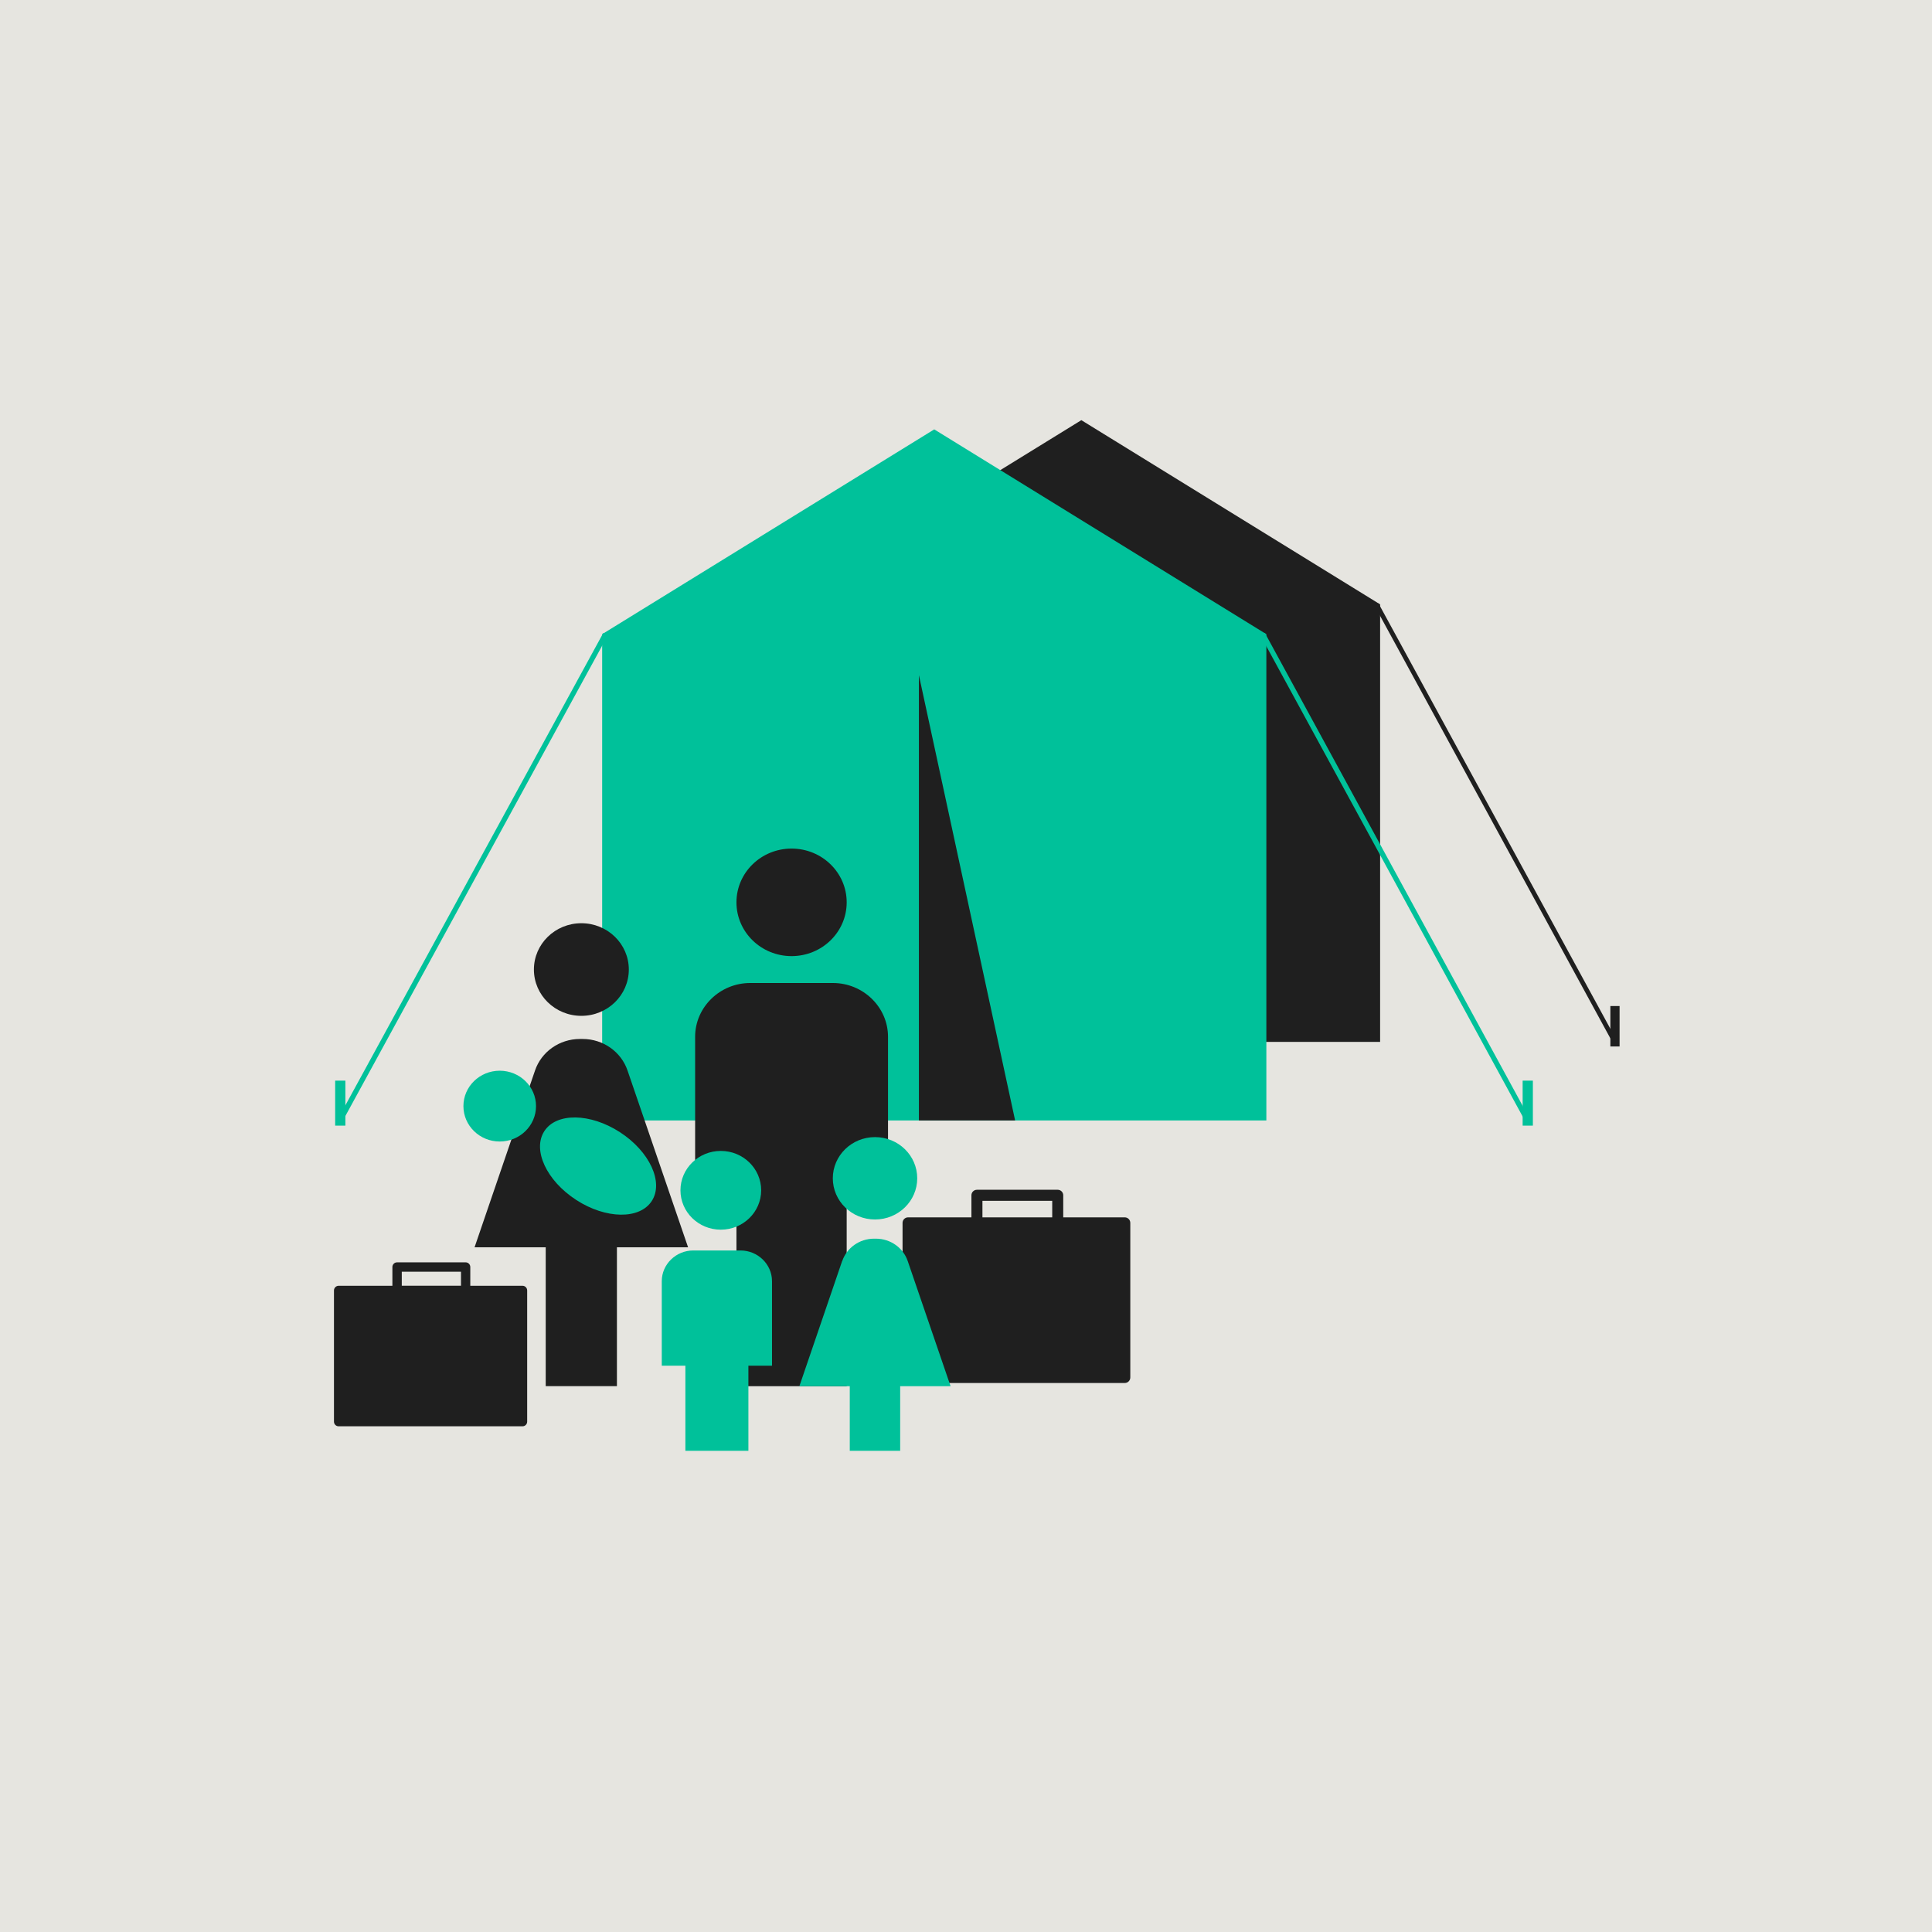
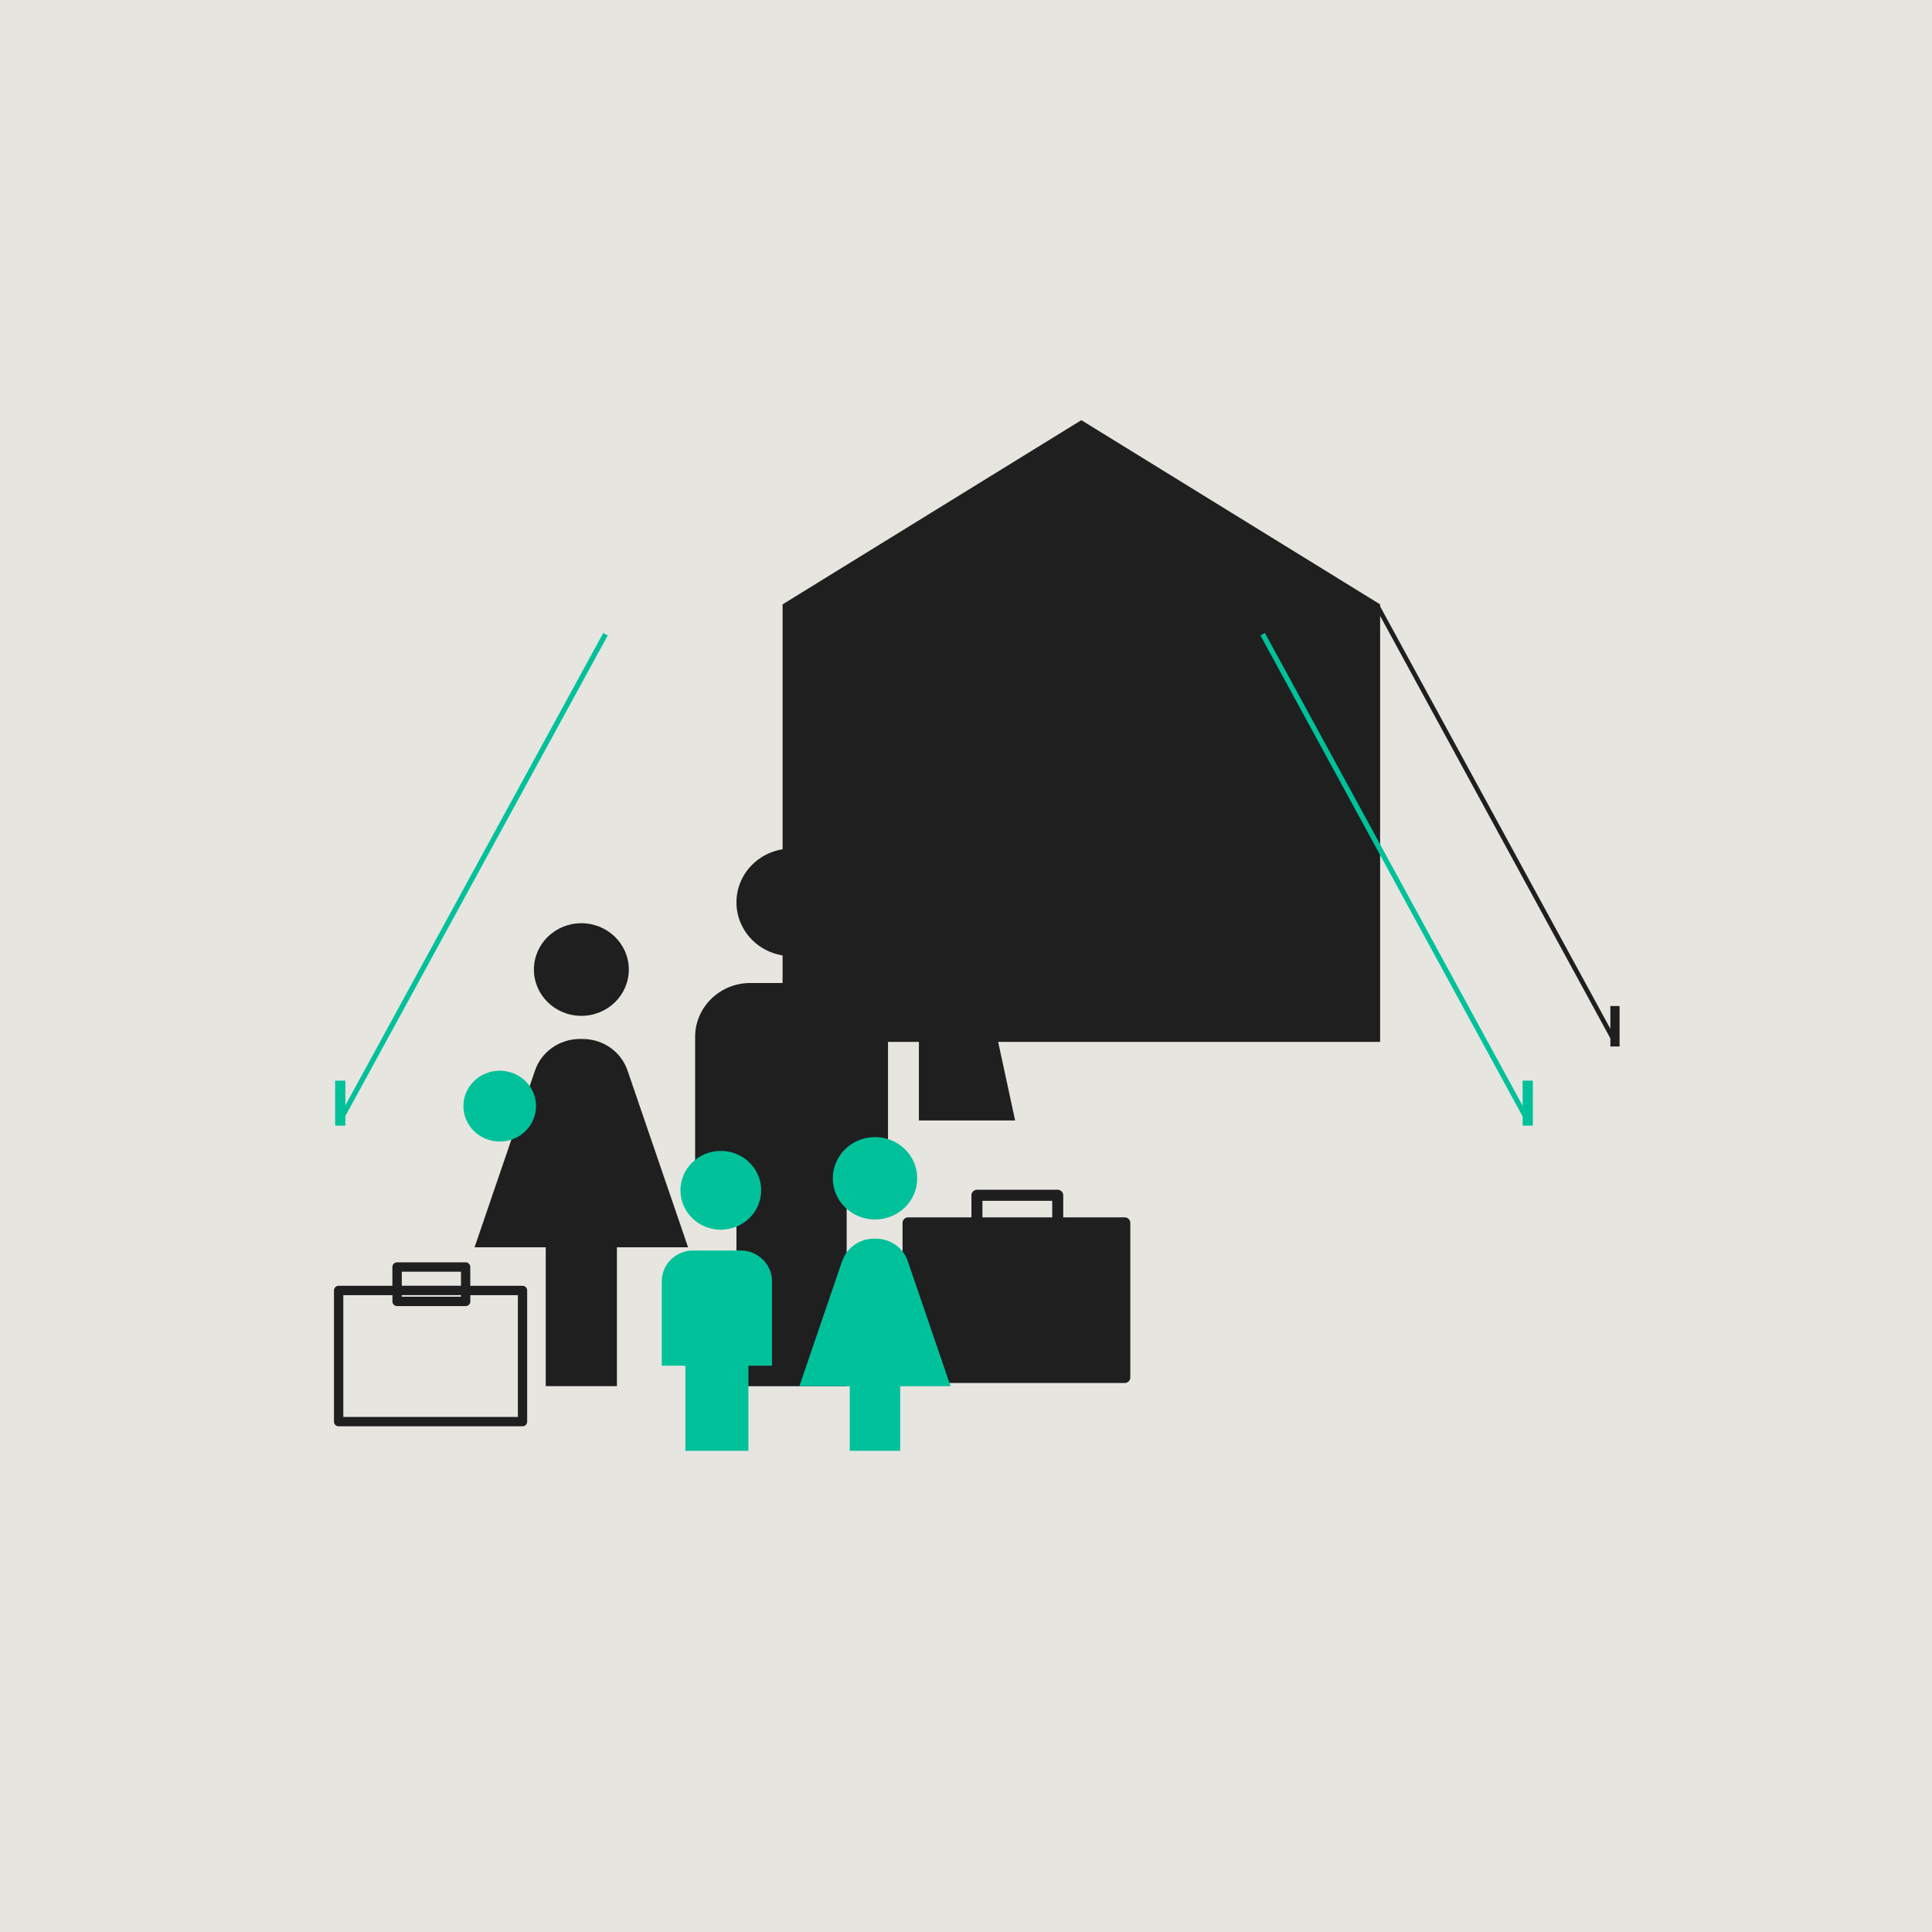
<svg xmlns="http://www.w3.org/2000/svg" width="1080" height="1080" viewBox="0 0 1080 1080" fill="none">
  <g clip-path="url(#clip0_205_15226)">
    <rect width="1080" height="1265.76" fill="#E6E5E0" />
    <g clip-path="url(#clip1_205_15226)">
      <path d="M770.57 337.26L768.322 338.49L901.635 583.071L903.883 581.841L770.57 337.26Z" fill="#1F1F1F" />
      <path d="M604.48 234.87L437.468 337.847V582.421H771.492V337.847L604.48 234.87Z" fill="#1F1F1F" />
-       <path d="M596.771 358.452V582.421H645.168L596.771 358.452Z" fill="#1F1F1F" />
      <path d="M905.353 562.383H900.206V584.987H905.353V562.383Z" fill="#1F1F1F" />
      <path d="M628.765 683.596H507.613V770.015H628.765V683.596Z" fill="#1F1F1F" />
      <path d="M628.765 773.1H507.613C505.913 773.1 504.534 771.718 504.534 770.015V683.597C504.534 681.894 505.913 680.512 507.613 680.512H543.03V668.173C543.03 666.471 544.409 665.089 546.108 665.089H591.279C592.978 665.089 594.357 666.471 594.357 668.173V680.512H628.765C630.464 680.512 631.843 681.894 631.843 683.597V770.015C631.843 771.718 630.464 773.1 628.765 773.1ZM510.691 766.931H625.686V686.681H594.382V690.802C594.382 692.505 593.003 693.887 591.303 693.887H546.133C544.434 693.887 543.054 692.505 543.054 690.802V686.681H510.716V766.931H510.691ZM549.187 687.718H588.2V686.681H549.187V687.718ZM549.187 680.512H588.2V671.258H549.187V680.512Z" fill="#1F1F1F" />
-       <path d="M292.105 721.377H189.302V794.692H292.105V721.377Z" fill="#1F1F1F" />
      <path d="M292.105 797.308H189.302C187.849 797.308 186.691 796.148 186.691 794.692V721.377C186.691 719.921 187.874 718.761 189.302 718.761H219.35V708.273C219.35 706.818 220.532 705.658 221.961 705.658H260.284C261.737 705.658 262.895 706.818 262.895 708.273V718.761H292.081C293.534 718.761 294.691 719.921 294.691 721.377V794.692C294.691 796.148 293.534 797.308 292.081 797.308H292.105ZM191.913 792.077H289.495V723.993H262.919V727.497C262.919 728.953 261.762 730.113 260.309 730.113H221.985C220.532 730.113 219.375 728.953 219.375 727.497V723.993H191.913V792.077ZM224.596 724.856H257.698V723.968H224.596V724.856ZM224.596 718.737H257.698V710.889H224.596V718.737Z" fill="#1F1F1F" />
      <path d="M337.22 353.856L188.855 625.601L191.361 626.974L339.727 355.23L337.22 353.856Z" fill="#00C19A" />
      <path d="M193.07 604.087H187.356V629.233H193.07V604.087Z" fill="#00C19A" />
      <path d="M707.096 353.837L704.588 355.209L852.765 627.057L855.272 625.685L707.096 353.837Z" fill="#00C19A" />
-       <path d="M707.899 626.346H336.611V354.504L522.243 240.027L707.899 354.504V626.346Z" fill="#00C19A" />
      <path d="M513.671 377.404V626.346H567.462L513.671 377.404Z" fill="#1F1F1F" />
      <path d="M856.882 604.087H851.168V629.233H856.882V604.087Z" fill="#00C19A" />
      <path d="M442.493 534.474C425.474 534.474 411.681 521.025 411.681 504.417C411.681 487.809 425.474 474.36 442.493 474.36C459.511 474.36 473.304 487.809 473.304 504.417C473.304 521.025 459.511 534.474 442.493 534.474Z" fill="#1F1F1F" />
      <path d="M419.39 549.502H465.595C482.54 549.502 496.406 563.025 496.406 579.558V662.202H473.304V774.901H411.681V662.202H388.579V579.558C388.579 563.025 402.445 549.502 419.39 549.502Z" fill="#1F1F1F" />
      <path d="M324.986 567.861C310.331 567.861 298.46 556.288 298.46 541.975C298.46 527.662 310.331 516.089 324.986 516.089C339.64 516.089 351.511 527.662 351.511 541.975C351.511 556.288 339.64 567.861 324.986 567.861Z" fill="#1F1F1F" />
      <path d="M299.051 598.51C302.622 587.899 312.769 580.792 324.173 580.792H325.7C337.103 580.792 347.251 587.899 350.822 598.51L384.638 697.243H344.862V774.877H305.06V697.243H265.284L299.051 598.51Z" fill="#1F1F1F" />
      <path d="M489.141 681.696C476.087 681.696 465.546 671.381 465.546 658.673C465.546 645.964 476.112 635.649 489.141 635.649C502.17 635.649 512.736 645.939 512.736 658.673C512.736 671.406 502.17 681.696 489.141 681.696Z" fill="#00C19A" />
      <path d="M470.792 704.991C473.328 697.49 480.52 692.431 488.574 692.431H489.658C497.736 692.431 504.903 697.465 507.44 704.991L531.38 774.901H503.204V811.004H475.028V774.901H446.852L470.742 704.991H470.792Z" fill="#00C19A" />
      <path d="M402.938 687.397C390.475 687.397 380.377 677.55 380.377 665.385C380.377 653.219 390.475 643.373 402.938 643.373C415.4 643.373 425.498 653.219 425.498 665.385C425.498 677.55 415.4 687.397 402.938 687.397Z" fill="#00C19A" />
      <path d="M387.544 699.02H413.947C423.626 699.02 431.557 706.743 431.557 716.195V763.427H418.356V811.004H383.136V763.427H369.934V716.195C369.934 706.743 377.865 699.02 387.544 699.02Z" fill="#00C19A" />
      <path d="M279.347 638.117C268.141 638.117 259.053 629.258 259.053 618.326C259.053 607.394 268.141 598.535 279.347 598.535C290.554 598.535 299.642 607.394 299.642 618.326C299.642 629.258 290.554 638.117 279.347 638.117Z" fill="#00C19A" />
-       <path d="M322.079 670.765C338.679 681.524 357.619 681.795 364.368 671.332C371.116 660.869 363.136 643.669 346.561 632.91C329.961 622.151 311.021 621.879 304.272 632.342C297.524 642.806 305.479 660.005 322.104 670.765" fill="#00C19A" />
    </g>
  </g>
  <defs>
    <clipPath id="clip0_205_15226">
      <rect width="1080" height="1080" fill="white" />
    </clipPath>
    <clipPath id="clip1_205_15226">
      <rect width="718.662" height="576.134" fill="white" transform="translate(186.691 234.87)" />
    </clipPath>
  </defs>
</svg>